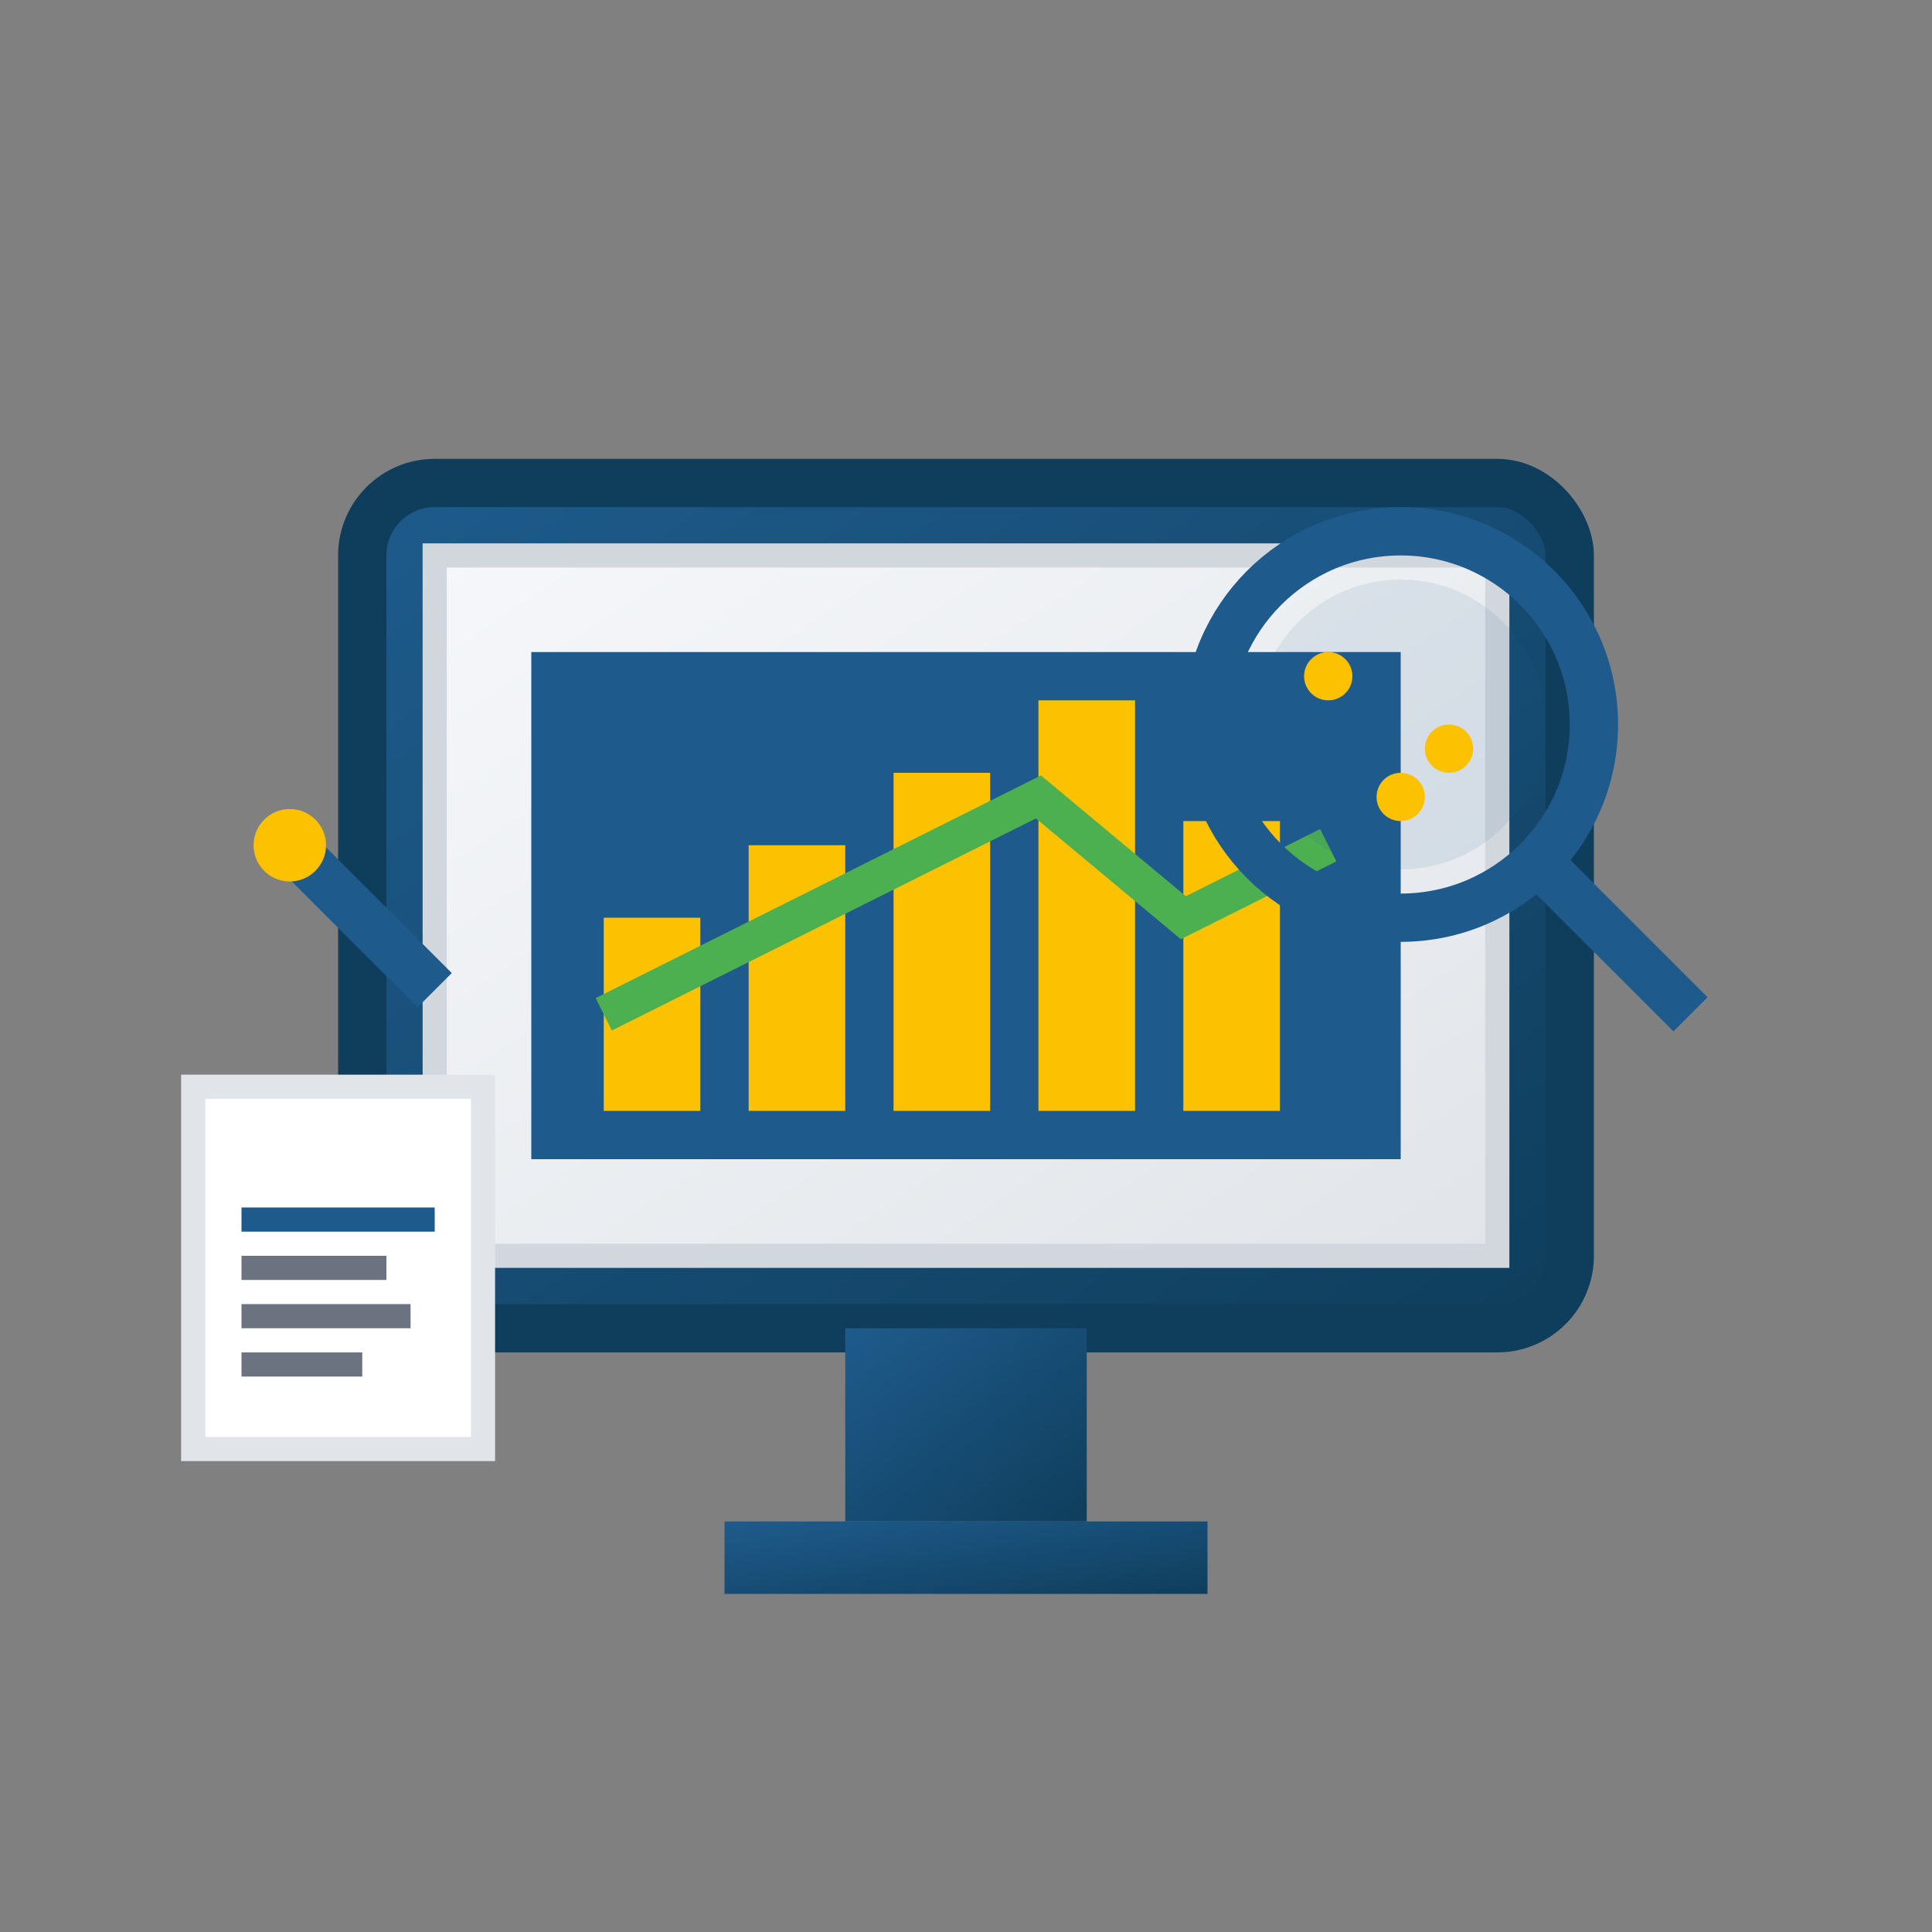
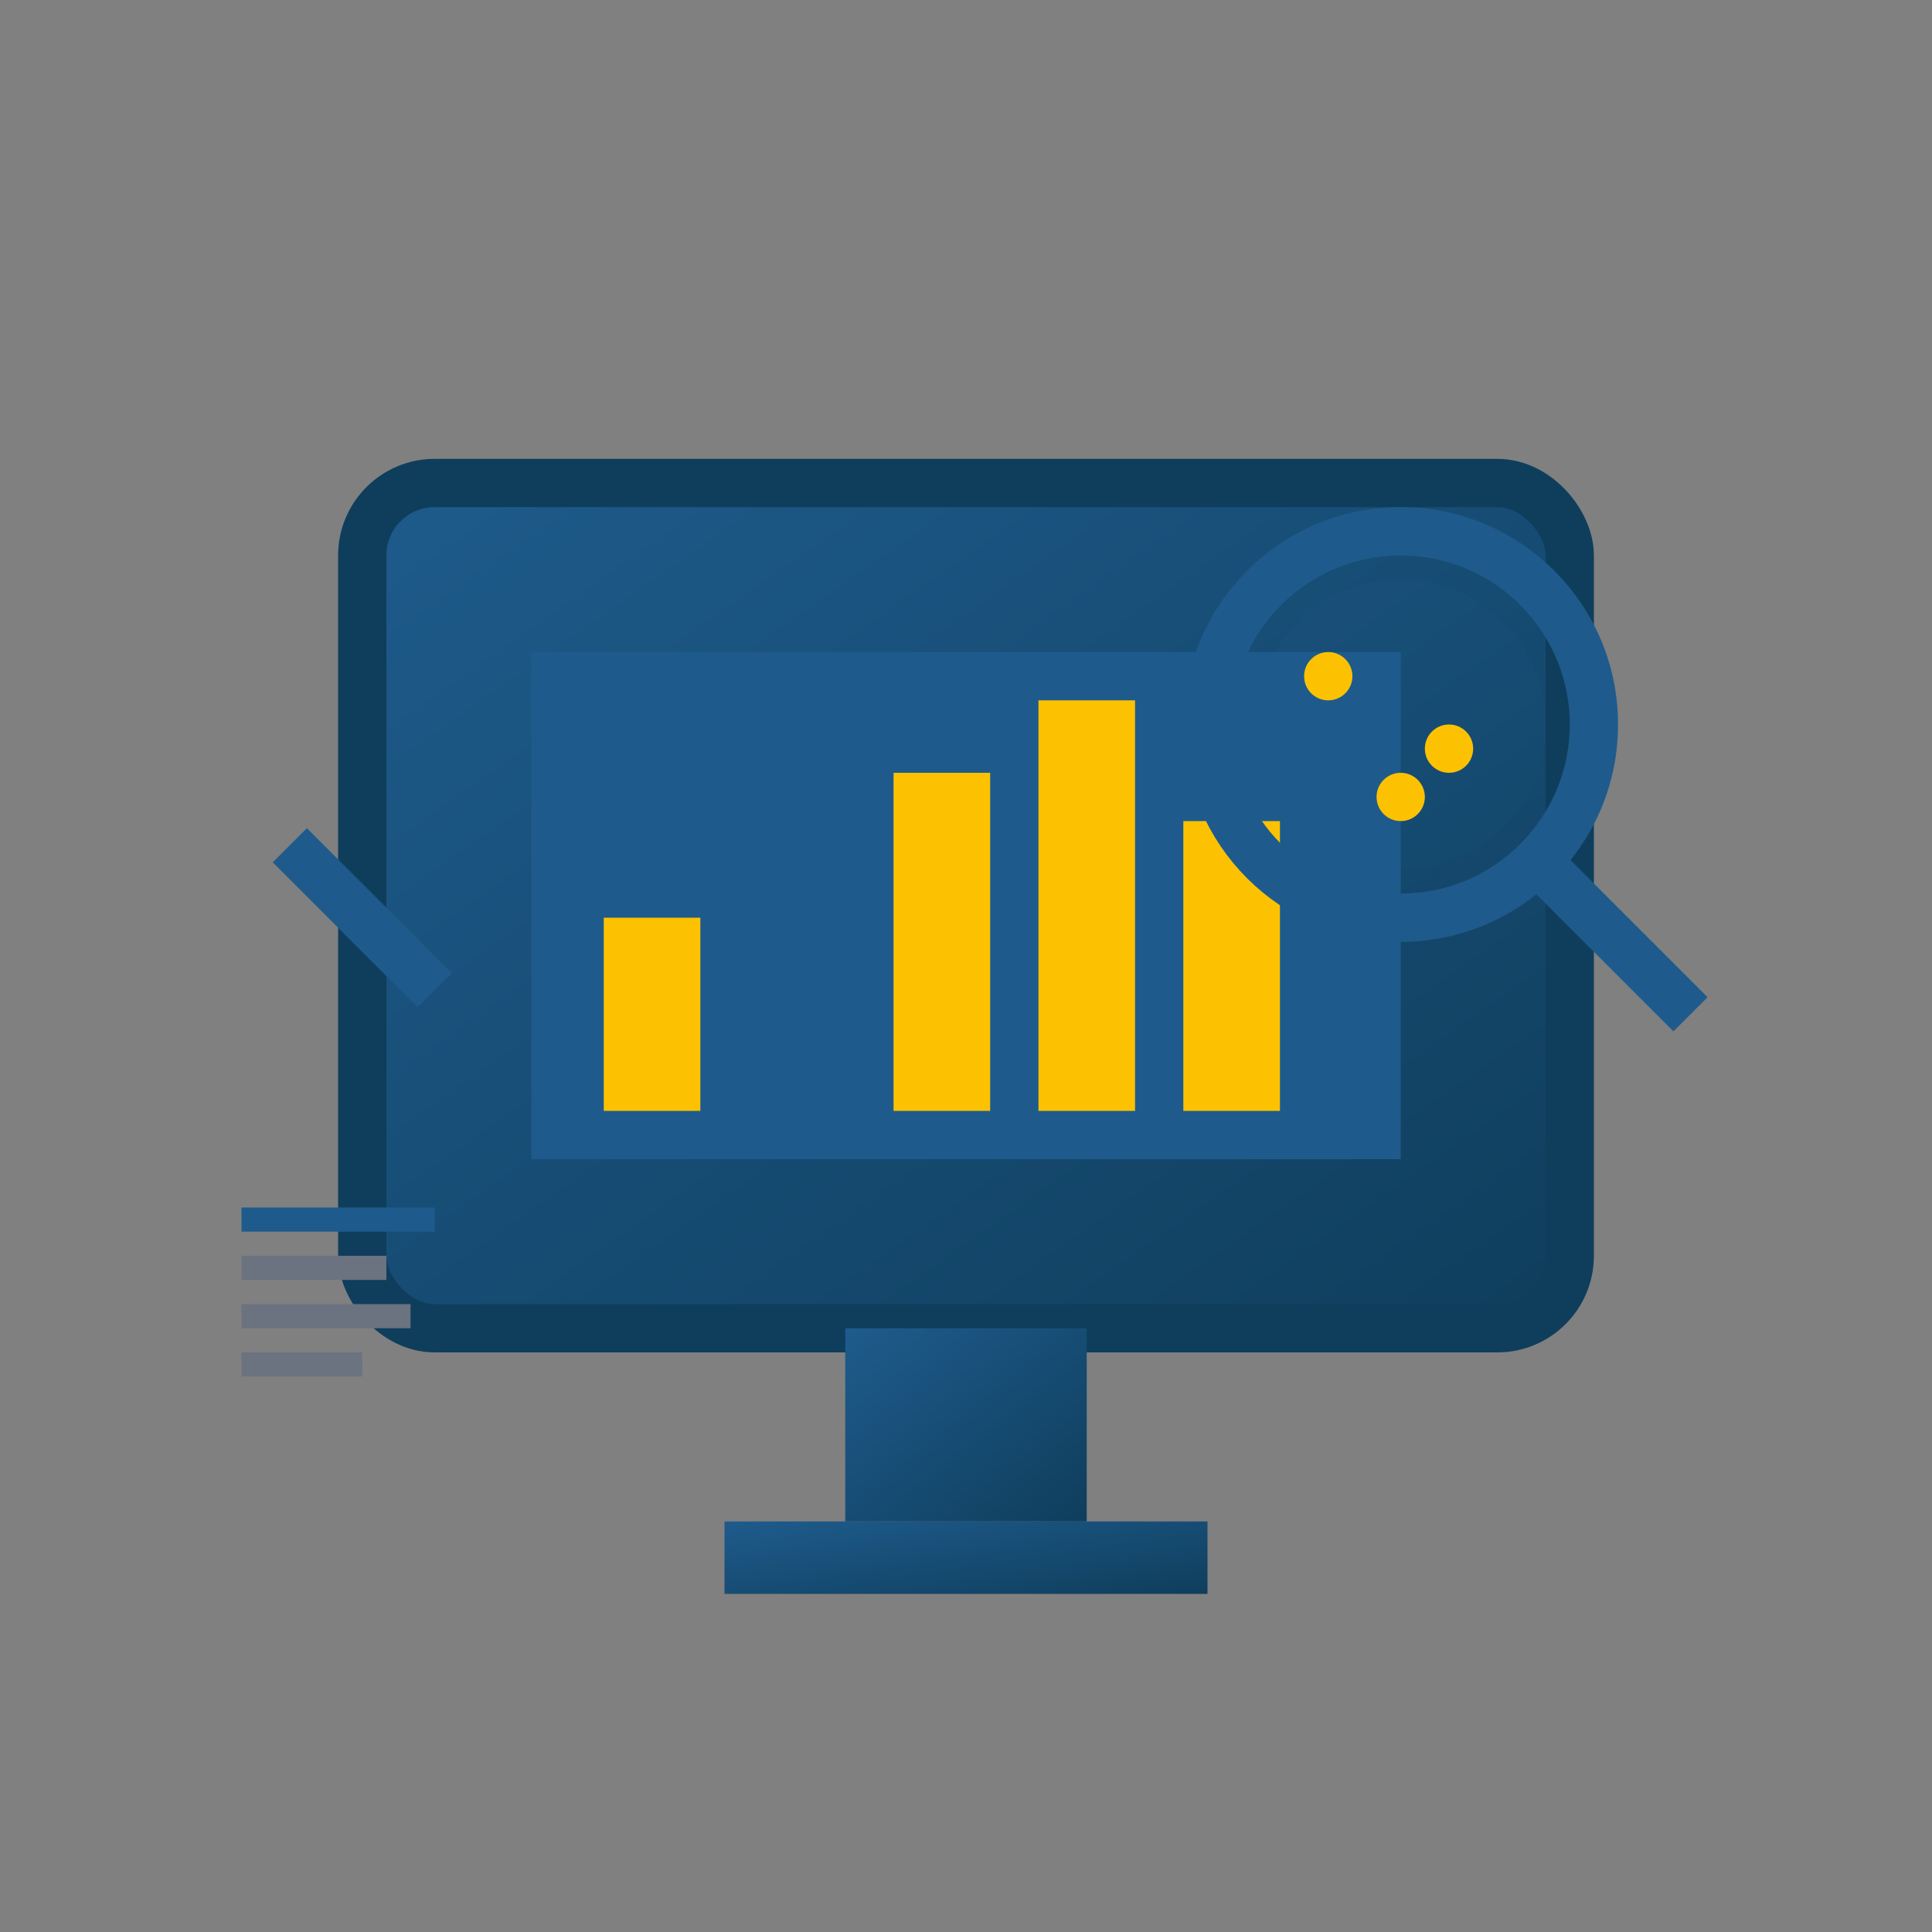
<svg xmlns="http://www.w3.org/2000/svg" width="80" height="80" viewBox="0 0 80 80">
  <rect x="0" y="0" width="80" height="80" fill="#808080" stroke="none" />
  <defs>
    <linearGradient id="analysisGrad" x1="0%" y1="0%" x2="100%" y2="100%">
      <stop offset="0%" style="stop-color:#1e5b8c;stop-opacity:1" />
      <stop offset="100%" style="stop-color:#0f3e5c;stop-opacity:1" />
    </linearGradient>
    <linearGradient id="screenGrad" x1="0%" y1="0%" x2="100%" y2="100%">
      <stop offset="0%" style="stop-color:#f5f7fa;stop-opacity:1" />
      <stop offset="100%" style="stop-color:#e1e5e9;stop-opacity:1" />
    </linearGradient>
  </defs>
  <rect x="15" y="20" width="50" height="35" fill="url(#analysisGrad)" stroke="#0f3e5c" stroke-width="2" rx="3" />
-   <rect x="18" y="23" width="44" height="29" fill="url(#screenGrad)" stroke="#d1d7dd" stroke-width="1" />
  <rect x="22" y="27" width="36" height="21" fill="#1e5b8c" stroke="none" />
  <rect x="25" y="38" width="4" height="8" fill="#fcc201" />
-   <rect x="31" y="35" width="4" height="11" fill="#fcc201" />
  <rect x="37" y="32" width="4" height="14" fill="#fcc201" />
  <rect x="43" y="29" width="4" height="17" fill="#fcc201" />
  <rect x="49" y="34" width="4" height="12" fill="#fcc201" />
-   <polyline points="25,42 31,39 37,36 43,33 49,38 55,35" fill="none" stroke="#4caf50" stroke-width="1.5" />
  <rect x="35" y="55" width="10" height="8" fill="url(#analysisGrad)" />
  <rect x="30" y="63" width="20" height="3" fill="url(#analysisGrad)" />
  <circle cx="58" cy="30" r="8" fill="none" stroke="#1e5b8c" stroke-width="2" />
  <circle cx="58" cy="30" r="6" fill="rgba(30,91,140,0.1)" />
  <line x1="64" y1="36" x2="70" y2="42" stroke="#1e5b8c" stroke-width="2" />
  <circle cx="55" cy="28" r="1" fill="#fcc201" />
  <circle cx="60" cy="31" r="1" fill="#fcc201" />
  <circle cx="58" cy="33" r="1" fill="#fcc201" />
-   <rect x="8" y="45" width="12" height="15" fill="#ffffff" stroke="#e1e5e9" stroke-width="1" />
  <rect x="10" y="50" width="8" height="1" fill="#1e5b8c" />
  <rect x="10" y="52" width="6" height="1" fill="#6b7280" />
  <rect x="10" y="54" width="7" height="1" fill="#6b7280" />
  <rect x="10" y="56" width="5" height="1" fill="#6b7280" />
  <line x1="12" y1="35" x2="18" y2="41" stroke="#1e5b8c" stroke-width="2" />
-   <circle cx="12" cy="35" r="1.5" fill="#fcc201" />
</svg>